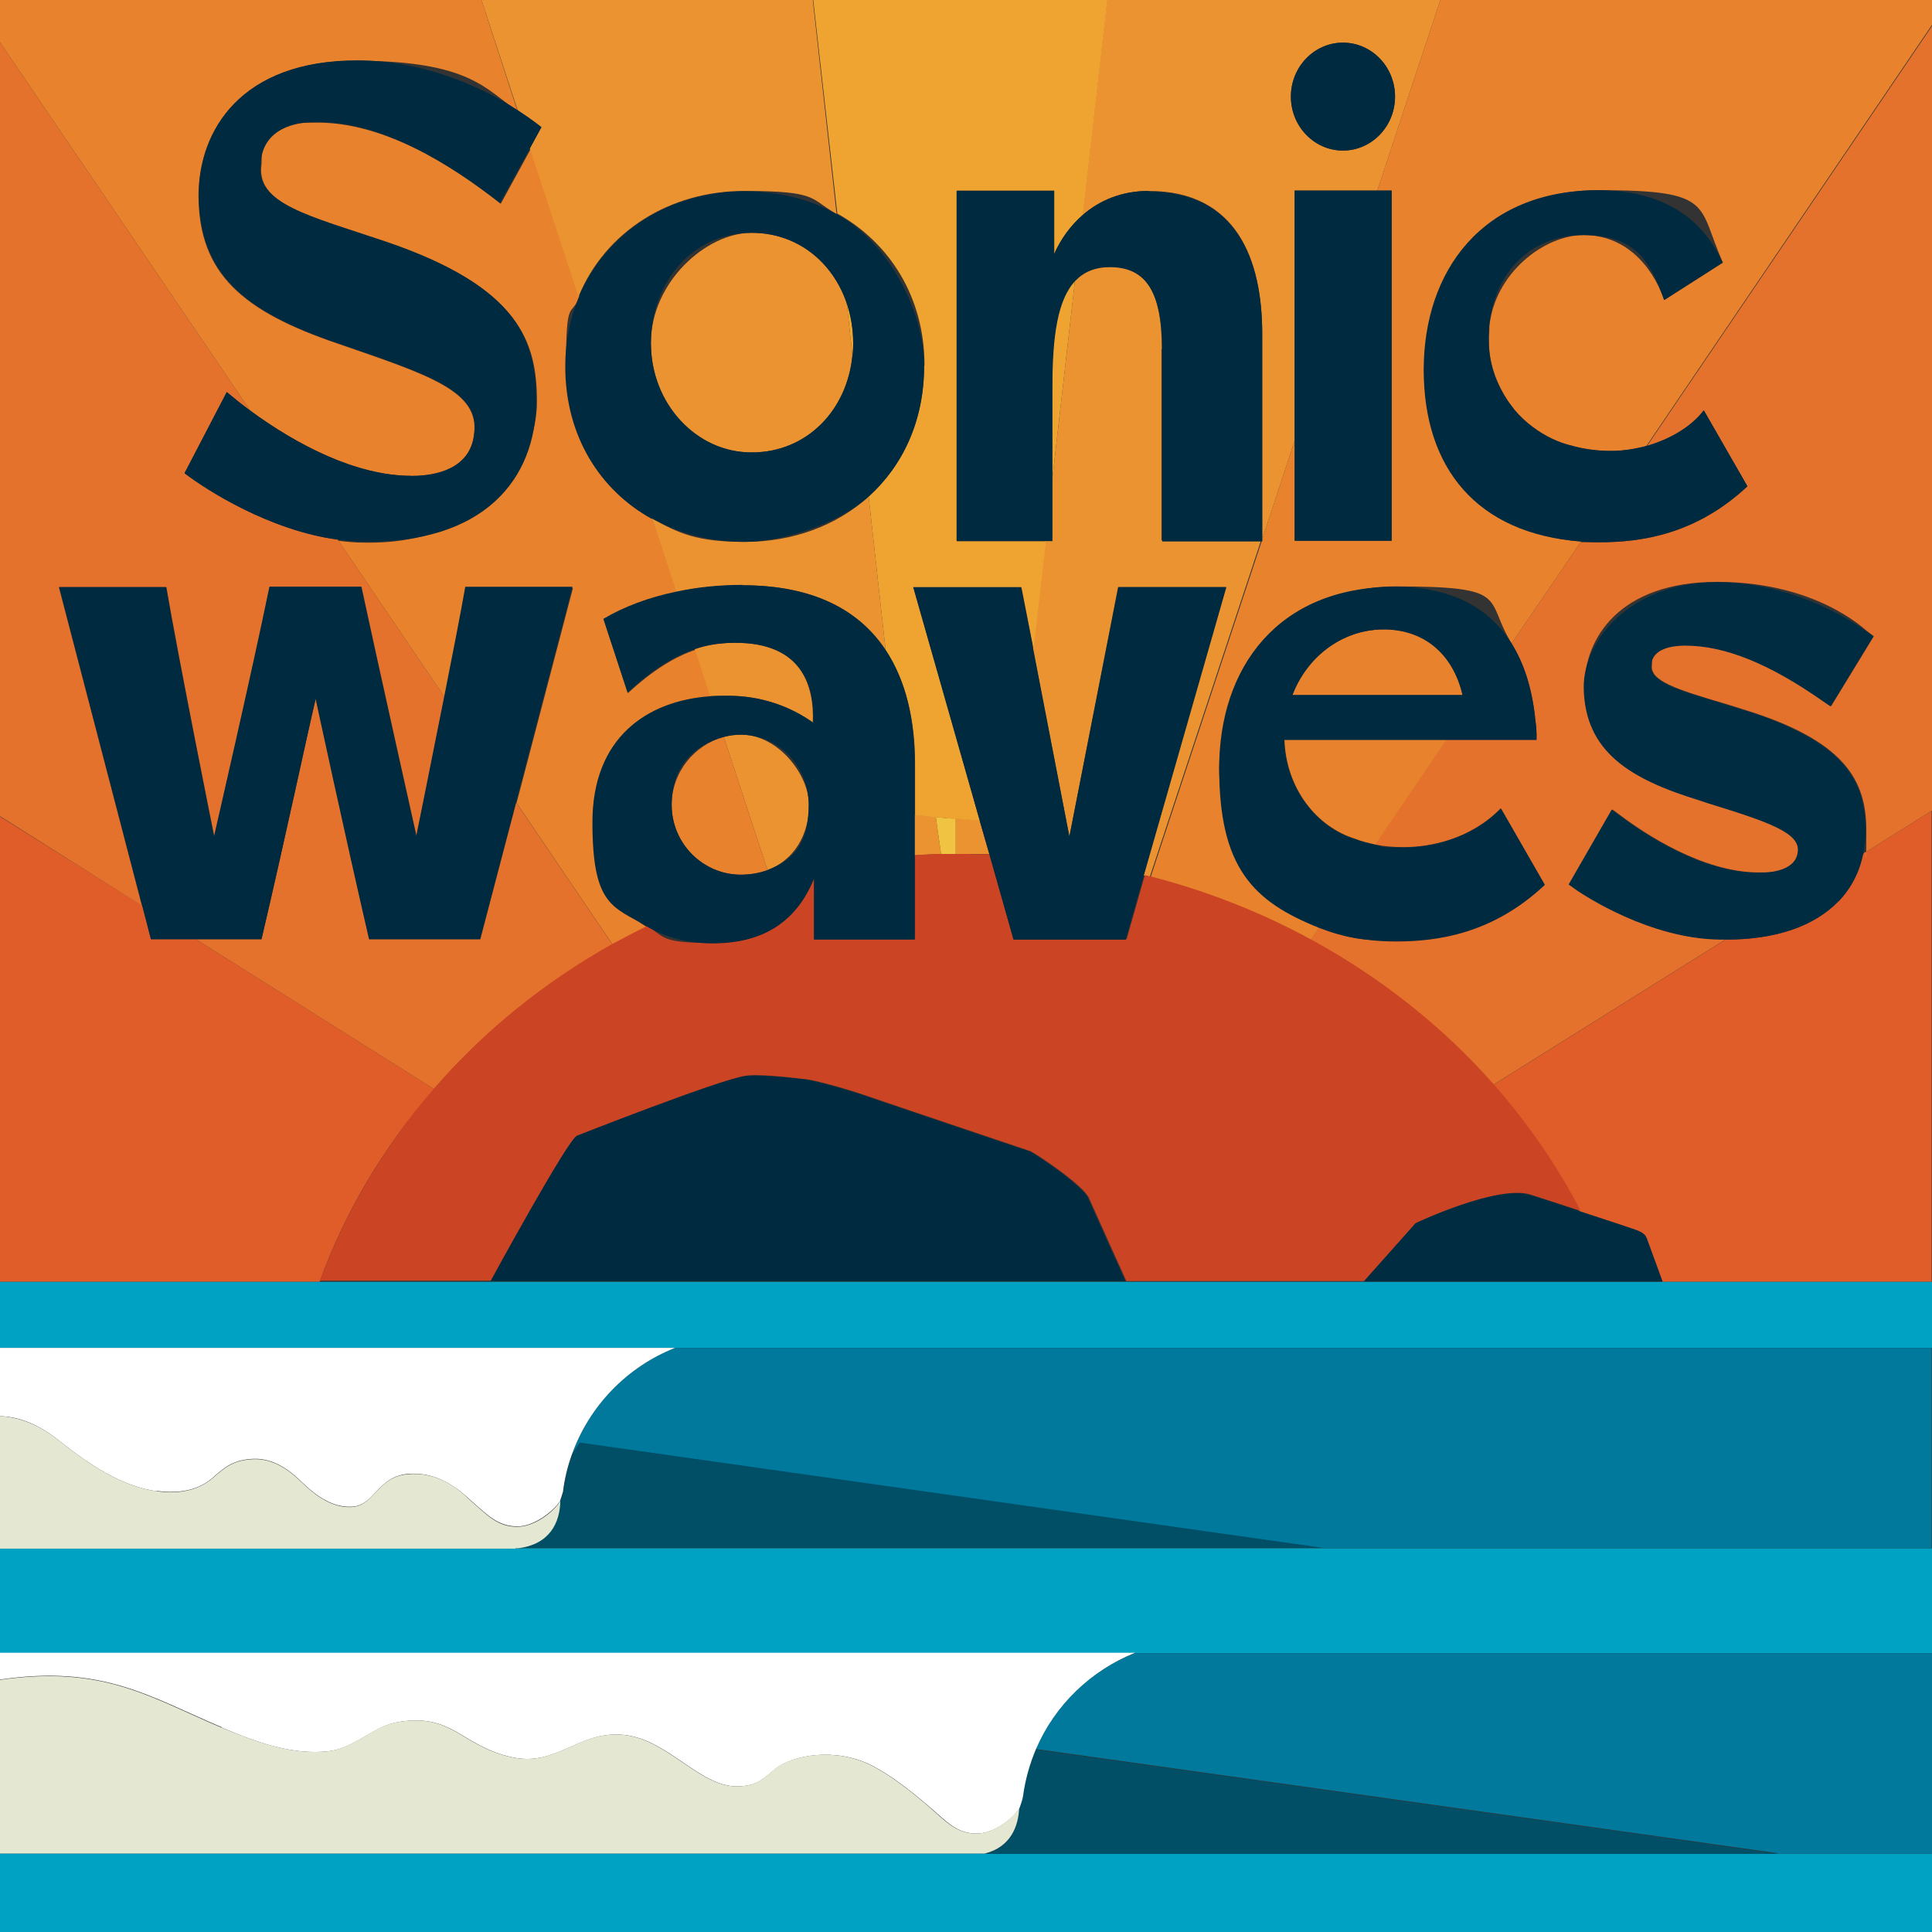
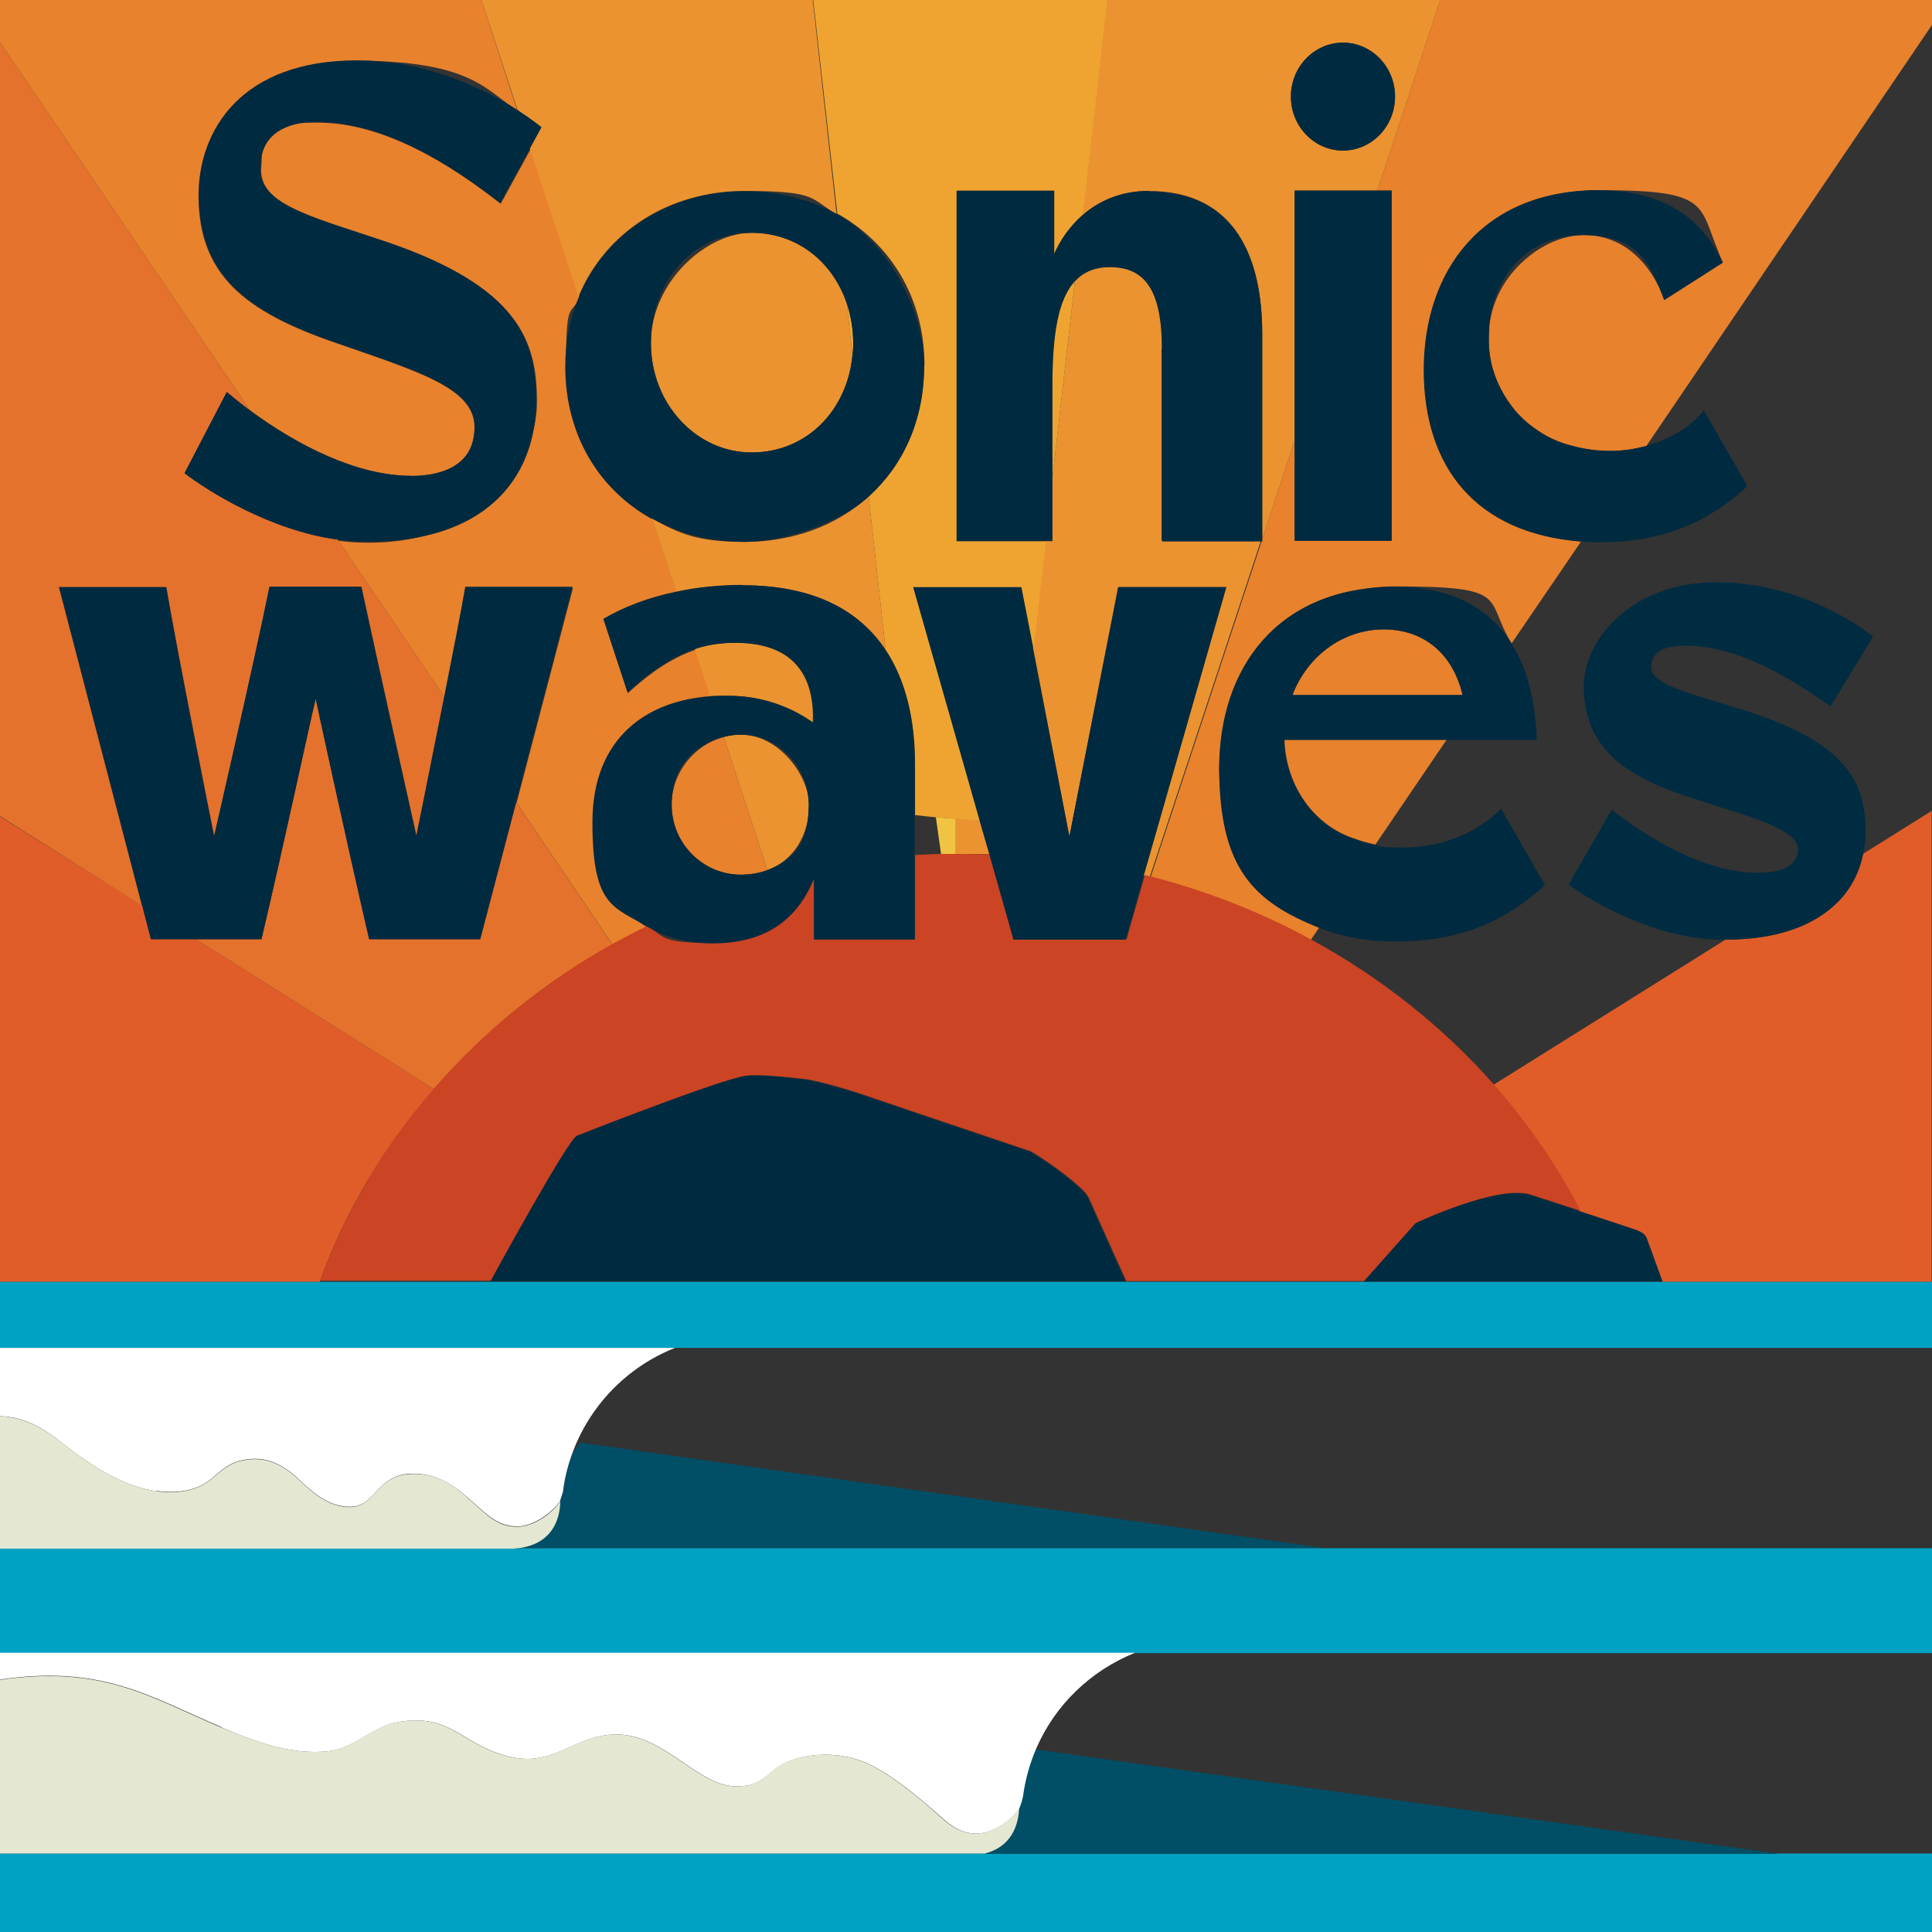
<svg xmlns="http://www.w3.org/2000/svg" viewBox="0 0 512 512">
  <rect x="0" y="0" width="512" height="512" fill="#333333" stroke="none" />
  <defs>
    <style>      .cls-1 {        fill: #f0c442;      }      .cls-2 {        fill: #00a2c3;      }      .cls-3 {        fill: #e4e8d2;      }      .cls-4 {        fill: #efa431;      }      .cls-5 {        fill: #eb9330;      }      .cls-6 {        fill: #e05d29;      }      .cls-7 {        fill: #e4722c;      }      .cls-8 {        fill: #fff;      }      .cls-9 {        fill: #00799c;      }      .cls-10 {        fill: #cb4424;      }      .cls-11 {        fill: #002c42;      }      .cls-12 {        fill: #e8822d;      }      .cls-13 {        fill: #002a3f;      }      .cls-14 {        fill: #004f66;      }    </style>
  </defs>
  <g>
    <g id="Layer_1">
      <g>
        <path class="cls-6" d="M115,288.6l-63.1-39.7h-11.9l-2.3-8.9L0,216.4v123.3h84.7c6.8-18.7,17.1-36,30.3-51Z" />
        <path class="cls-7" d="M162.3,250.3l-25.5-37.6-9.5,36.2h-29.4c-6.5-28.1-14.2-63.9-14.2-63.9-2.4,10.1-7.8,35.8-14.4,63.9h-17.4l63.1,39.7c13.2-15.2,29.2-28.2,47.3-38.3Z" />
        <path class="cls-7" d="M15.7,155.6h28.4c3.1,18.3,12.7,66.1,12.7,66.1,0,0,10.3-44.7,14.7-66.2h24.3c4.5,20.9,14.1,63.8,14.6,66.1.3-1.4,3.9-19.2,7.4-36.9l-28.3-41.7c-17.9-2.4-34.6-13-40.6-17.6l11.2-21.5c1.9,1.6,4,3.3,6.2,4.9L0,11.2v205.1l37.6,23.7-22-84.4Z" />
        <path class="cls-12" d="M151.9,155.6l-15,57.2,25.5,37.6c3-1.7,6-3.2,9.1-4.7-9-5.3-14.4-15-14.4-27.6,0-22.3,14.3-32.2,31.3-33.4l-4.1-12.5c-5.3,1.8-11.1,5.2-17.9,11.5l-6.4-19.5c5.4-3.2,12-5.6,19.3-7.2l-6.4-19.5c-13.7-7.6-22.9-21.9-22.9-40.4s1.3-12.9,3.6-18.4l-12.9-39.3-8,14.6c-13.5-10.6-31.1-21.5-48.5-21.5s-14.5,3.6-14.9,11.1c-1.5,10.6,13,13.8,33.1,20.6,35.3,12,39.9,26.3,39.9,42.3s-13.9,38-46,37.3c-2.2,0-4.4-.2-6.6-.5l28.3,41.7c2.2-11.2,4.4-22.3,5.6-29.2h28.4Z" />
        <path class="cls-12" d="M178,213.3c0,10.3,8.4,18.5,18.3,18.5,2.6,0,5-.5,7.1-1.2l-11.6-35.3c-7.8,2.1-13.8,9.4-13.8,18Z" />
        <path class="cls-12" d="M108.9,126.2c9.5,0,15.9-3.6,16.7-11.1,1.7-11.5-12.3-15.8-36-24-25.4-8.6-36.9-18.6-37-39.2,0-17.4,11.3-35.8,41.9-35.8s34.4,8,42.6,13.2L127.6,0H0v11.2l66.3,97.6c12.4,9.2,28.1,17.3,42.7,17.3Z" />
-         <path class="cls-5" d="M249.4,226.4l-1.4-9.9c-2.1-.2-4-.4-5.6-.6v10.8c2.3-.2,4.6-.3,7-.3Z" />
        <path class="cls-5" d="M172.8,137.4l6.4,19.5c5.6-1.2,11.5-1.8,17.6-1.8,19.1,0,31,6.8,37.9,17.1l-4.5-40.6c-8.5,7.7-20.1,12-32.8,12s-17.4-2.2-24.6-6.2Z" />
        <path class="cls-5" d="M196.3,194.7c-1.6,0-3.1.2-4.5.6l11.6,35.3c7.1-2.7,11-9.4,11-17.3s-8.1-18.6-18-18.6Z" />
        <path class="cls-5" d="M143.4,33.8l-3,5.5,12.9,39.3c7.1-17.2,24.1-28,44-28s17.3,2.2,24.4,6.1L215.4,0h-87.8l9.6,29.3c4,2.6,6.3,4.5,6.3,4.5Z" />
        <path class="cls-5" d="M199.2,119.9c14.6,0,25.3-11.2,26.7-25.7l-1.5-13.8c-3.7-10.9-13.1-18.7-25.2-18.7s-26.7,13.1-26.7,29.2,11.5,29,26.7,29Z" />
        <path class="cls-5" d="M192.5,184.4c.2,0,.4,0,.6,0,8.1,0,16,2.6,22.3,7.1.4-9.7-2.8-22.1-22.8-21.1-2.8.1-5.6.6-8.5,1.6l4.1,12.5c1.2,0,2.4-.1,3.6-.1s.5,0,.7,0Z" />
        <path class="cls-1" d="M252.5,226.3c.3,0,.6,0,.8,0v-9.4c-.3,0-.7,0-1,0-1.5-.1-2.9-.2-4.3-.4l1.4,9.9c1,0,2.1,0,3.1,0Z" />
        <path class="cls-6" d="M487.2,238.9c-6.4,6.6-16.6,10.1-29.7,10.1s-.1,0-.2,0l-61.7,38.6c9,10.2,16.8,21.4,23,33.5,5.9,2,11.8,3.9,14.8,4.9,1.9.7,2.5,1.3,2.9,2.2l4.2,11.5h-11.6s83,0,83,0v-124.8l-18.2,11.4c-1,4.9-3.2,9.2-6.6,12.7Z" />
-         <path class="cls-7" d="M451.5,108.7l11.6,20.2c-13.7,12.8-28.2,14.8-39.2,14.8s-3.3,0-4.9-.2l-18.4,27c3,4.9,5.2,11.2,6.2,19.4h0v.2c.2,1.4.3,2.8.4,4.3v.3s0,1.3,0,1.3h-23.9l-18.9,27.8c2.4.5,4.9.7,7.5.7,7.2,0,17.8-2.1,25.8-10.3l11.6,20.2c-13.8,12.9-28.3,14.9-39.4,14.9s-14.5-1.3-20.3-3.6l-2.3,3.4c18.5,10.1,34.9,23.1,48.4,38.4l61.7-38.6c-.4,0-.9,0-1.4,0-18.8-.1-36.1-11.8-38-13.1l-2.1-1.5,11.4-19.8,2.3,1.7c6,4.5,21.5,15,36.5,15s9.9-.7,10.5-5.4c.8-5.1-7.6-8-23.7-13l-2.4-.8c-18.3-5.6-30.5-12.8-30.6-30,0-12.8,9.2-27.8,35.2-27.8s38.8,12.4,39.5,12.9l2,1.5-11.3,18.5-2.2-1.5c-14-9.8-25.8-14.6-36.3-14.6s-8.8.7-9,5.2c-.7,4.2,6.6,6.5,18.4,10,1.8.5,3.6,1.1,5.5,1.7,27.3,8.3,32.9,18.9,32.9,32.2s-.2,4.1-.6,6l18.2-11.4V6.6l-75.8,111.7c6.4-1.8,12.1-5.2,15.3-9.5Z" />
        <path class="cls-12" d="M365,50.5h3.8v92.8h-25.7v-26.5l-8.6,26.1v.4h-.1l-29.5,89.2c15,3.9,29.3,9.6,42.4,16.7l2.3-3.4c-17.5-7-26.5-23.3-26.5-42.4s15.5-48,46.6-48,23.5,3.2,30.9,15.1l18.4-27c-27.6-2.1-41.6-21.6-41.6-45.5s15.4-47.6,46.3-47.6,26,3.9,32.9,19.2l-15.5,9.9c-3.6-9.8-10.8-17.2-21.4-17.2s-23.6,10.2-25,24.2c0,.1,0,.3,0,.4,0,.7,0,1.4-.1,2.1,0,.2,0,.4,0,.7s0,0,0,0c0,.1,0,.3,0,.4s0,.3,0,.5h0s0,0,0,0c0,5,1.5,9.7,3.9,13.8,0,.2.2.3.3.5.4.6.7,1.2,1.1,1.7.4.6.8,1.1,1.2,1.6,0,0,.1.2.2.3,1.5,1.8,3.1,3.3,5,4.7,3.1,2.3,6.7,4.1,10.6,5,3.1.8,6.5,1.3,10.1,1.3,3.1,0,6.3-.5,9.3-1.3L512,6.6V0h-130.3l-16.7,50.5Z" />
        <path class="cls-12" d="M359.4,222.4c1.6.6,3.3,1,5.1,1.4l18.9-27.8h-43c.4,12.7,8.3,23.2,19.1,26.4Z" />
        <path class="cls-12" d="M366.3,166.8c-10.7.2-19.9,7.2-23.8,17.4h45.1c-2.5-10.7-10.1-17.5-21.3-17.4Z" />
        <path class="cls-5" d="M304.4,50.6c23.3,0,30.1,18.1,30.1,37.8v54.5l8.6-26.1V50.5h21.9L381.7,0h-88.3l-6.5,57c4.6-4,10.5-6.4,17.5-6.4ZM355.9,11.3c7.6,0,13.8,6.4,13.8,14.3s-6.2,14.3-13.8,14.3-13.8-6.4-13.8-14.3,6.2-14.3,13.8-14.3Z" />
        <path class="cls-5" d="M307.9,92.5c0-15.8-4.6-21.9-13.9-21.9s-6.9,1.2-9.1,3.6l-6.1,53.4v15.7h-1.8l-3.3,28.6,9.6,49.3v.4c.1,0,.2-.4.2-.4l12.8-65.6h28.6l-21.9,76.4c.6.1,1.2.3,1.7.4l29.5-89.2h-26.4v-50.8Z" />
        <path class="cls-5" d="M255.8,226.3c2.1,0,4.3,0,6.4.1l-2.6-9c-2-.2-4.1-.3-6.3-.5v9.4c.8,0,1.6,0,2.4,0Z" />
        <path class="cls-4" d="M244.9,97c0,14.5-5.7,26.4-14.7,34.6l4.5,40.6c5.5,8.3,7.8,18.9,7.8,30.1v13.7c1.5.2,3.5.4,5.6.6,1.4.1,2.8.2,4.3.4.3,0,.7,0,1,0,2.1.2,4.3.3,6.3.5l-17.6-61.8h28.6l3.2,16.3,3.3-28.6h-23.6V50.5h25.8v16.8c1.8-4,4.4-7.6,7.6-10.4l6.5-57h-78l6.4,56.7c13.8,7.7,23.1,22.1,23.1,40.2Z" />
        <path class="cls-4" d="M226.1,90.9c0-3.7-.6-7.3-1.7-10.5l1.5,13.8c.1-1.1.2-2.2.2-3.3Z" />
        <path class="cls-4" d="M278.8,102.4v25.2l6.1-53.4c-4.7,4.9-6.1,14.7-6.1,28.1Z" />
        <path class="cls-10" d="M298.3,249h-29.7l-6.4-22.6c-2.1,0-4.2-.1-6.4-.1s-1.6,0-2.4,0c-.3,0-.6,0-.8,0-1,0-2.1,0-3.1,0-2.3,0-4.7.2-7,.3v22.3h-26.7v-16.2c-4.3,10.5-12.5,17.2-26.8,17.2s-12.6-1.6-17.5-4.5c-3.1,1.5-6.1,3.1-9.1,4.7-18.1,10.1-34.1,23.1-47.3,38.3-13.1,15.1-23.4,32.3-30.3,51h45.4s20.6-37.9,22.9-38.5c0,0,37.7-14.9,44.5-15.8,2.6-.5,10.3.2,16,.9,2.7.3,11.2,2.7,15.2,4.1,16.1,5.5,43.3,14.6,44.1,14.9,1.1.3,14.3,9.1,15.7,12.5,1.5,3.4,9.9,22,9.9,22h-168.2s231.3,0,231.3,0l13.7-15.4s21.7-10.3,30.4-7.5c3.2,1,8.2,2.7,13.2,4.3-6.2-12-14-23.2-23-33.5-13.5-15.3-29.9-28.3-48.4-38.4-13.2-7.2-27.4-12.8-42.4-16.7-.6-.1-1.2-.3-1.7-.4l-4.8,16.9Z" />
        <polygon class="cls-2" points="471.7 491.2 258.8 491.2 258.8 491.2 0 491.2 0 512 512 512 512 491.2 471.7 491.2 471.7 491.2" />
        <path class="cls-2" d="M350.6,410.3h-214s0,0-.1,0H0v27.8h512v-27.8h-161.4,0Z" />
        <polygon class="cls-2" points="361.4 339.7 361.4 339.7 130.1 339.7 84.7 339.7 0 339.7 0 357.2 512 357.2 512 339.7 429 339.7 361.4 339.7" />
-         <path class="cls-9" d="M0,438.1h300.7c-11.7,4.6-21.2,13.8-26.2,25.4l197.2,27.7h40.3v-53.1H0Z" />
        <path class="cls-14" d="M270,479.2s0,0,0-.1c-.1,5.2-2.4,10.5-9.1,12.2h-2.3s212.9,0,212.9,0h0s-197.2-27.7-197.2-27.7c-1.7,4-2.9,8.3-3.5,12.7-.2,1.1-.6,2-.9,3Z" />
        <path class="cls-8" d="M58.7,457.8c9.9,4.2,18.9,7.3,28.3,6.3,6.8-.7,11.9-6.6,18.3-7.7,14.8-2.6,16.9,6.4,30.5,9.3,11.7,2.5,17.3-6.8,28.9-6,12,.8,20.5,13.7,30.5,13.7,5.3,0,6.8-1.8,10.1-4.5,4.6-3.8,16.2-6,26-.9,4.8,2.5,9.8,6.4,14.4,10.3h0c5.1,4.3,7.8,7.8,13.5,7.6,4.2-.1,9.2-3.8,11-6.8.3-.9.7-1.9.9-3,.6-4.5,1.8-8.7,3.5-12.7,5-11.6,14.5-20.7,26.2-25.4H0v7.1c27.3-4,39.8,4.6,58.7,12.6Z" />
        <path class="cls-3" d="M261,491.2c6.7-1.7,8.9-7,9.1-12.2,0,0,0,0,0,.1-1.8,3-6.8,6.7-11,6.8-5.7.2-8.5-3.3-13.5-7.6h0c-4.6-3.9-9.6-7.8-14.4-10.3-9.8-5.1-21.4-2.9-26,.9-3.3,2.7-4.7,4.5-10.1,4.5-10,0-18.5-12.9-30.5-13.7-11.6-.8-17.1,8.5-28.9,6-13.6-2.9-15.7-11.9-30.5-9.3-6.4,1.1-11.5,7-18.3,7.7-9.4,1-18.4-2.2-28.3-6.3-18.9-8-31.3-16.6-58.7-12.6v46h261Z" />
-         <path class="cls-9" d="M0,357.2h178.9c-12.8,5-22.8,15.4-27.4,28.4l2.1-3.2,196.9,27.9h161.4v-53.1H0Z" />
        <path class="cls-14" d="M148.4,397.8c0,0,0-.1.1-.2-.1,5.7-2.9,11.6-11.2,12.6-.2,0-.4,0-.7,0h214,0s-196.9-27.9-196.9-27.9l-2.1,3.2c-1.1,3.1-1.9,6.3-2.3,9.7-.2.9-.5,1.7-.8,2.5Z" />
        <path class="cls-8" d="M41.6,395.1c6,.8,11.1-.2,14.9-3.6,3.2-2.8,5.4-4.7,10.8-4.9,6.3-.2,11,4.6,12.4,5.9,4,3.9,8.2,6.9,13.2,6.8,6.5-.1,6.9-7.9,15.1-8.7,6.8-.6,12.1,2.7,16.4,6.7,4.7,4.1,7.5,7.3,13,7.2,4.1-.1,9.1-3.8,11-6.7.3-.8.5-1.6.8-2.5.4-3.4,1.2-6.6,2.3-9.7,4.6-13,14.7-23.4,27.4-28.4H0v18.1c4.8.1,10.1,2,15.8,6.6,7.8,6.2,16.6,12.1,25.8,13.3Z" />
        <path class="cls-3" d="M136.6,410.3c.2,0,.4,0,.7,0,8.4-1,11.1-6.8,11.2-12.6,0,0,0,.1-.1.2-1.9,3-6.8,6.6-11,6.7-5.5.2-8.3-3.1-13-7.2-4.2-4.1-9.6-7.4-16.4-6.7-8.2.7-8.6,8.5-15.1,8.7-5,.1-9.2-2.9-13.2-6.8-1.4-1.3-6.1-6.1-12.4-5.9-5.4.2-7.6,2.1-10.8,4.9-3.9,3.4-9,4.4-14.9,3.6-9.2-1.2-18-7.1-25.8-13.3-5.7-4.6-11.1-6.4-15.8-6.6v35.1h136.5s0,0,.1,0Z" />
        <path class="cls-13" d="M288.4,317.6c-1.5-3.4-14.6-12.2-15.7-12.5-.8-.2-28-9.4-44.1-14.9-4.1-1.4-12.6-3.8-15.2-4.1-5.6-.7-13.4-1.4-16-.9-6.8,1-44.5,15.8-44.5,15.8-2.3.7-22.9,38.5-22.9,38.5h168.2s-8.4-18.6-9.9-22Z" />
        <path class="cls-11" d="M375.1,324.2l-13.7,15.4h0s67.6,0,67.6,0h11.6s-4.2-11.5-4.2-11.5c-.4-.9-1-1.5-2.9-2.2-3-1-8.9-3-14.8-4.9-5-1.7-10-3.3-13.2-4.3-8.7-2.8-30.4,7.5-30.4,7.5Z" />
        <polygon class="cls-13" points="343.1 116.8 343.1 143.3 368.8 143.3 368.8 50.5 365 50.5 343.1 50.5 343.1 116.8" />
        <path class="cls-13" d="M355.9,39.9c7.6,0,13.8-6.4,13.8-14.3s-6.2-14.3-13.8-14.3-13.8,6.4-13.8,14.3,6.2,14.3,13.8,14.3Z" />
        <path class="cls-13" d="M142.1,106.3c0-15.9-4.6-30.3-39.9-42.3-20.1-6.8-34.7-10-33.1-20.6.3-7.5,6.3-11.1,14.9-11.1,17.4,0,35,10.9,48.5,21.5l8-14.6,3-5.5s-2.3-1.9-6.3-4.5c-8.2-5.3-23.8-13.2-42.6-13.2-30.6,0-41.9,18.4-41.9,35.8.2,20.6,11.7,30.6,37,39.2,23.7,8.2,37.7,12.5,36,24-.8,7.5-7.3,11.1-16.7,11.1-14.5,0-30.3-8.2-42.7-17.3-2.2-1.6-4.3-3.3-6.2-4.9l-11.2,21.5c6,4.6,22.7,15.2,40.6,17.6,2.2.3,4.4.5,6.6.5,32.1.7,46-16.5,46-37.3Z" />
        <path class="cls-13" d="M172.8,137.4c7.2,4,15.6,6.2,24.6,6.2s24.2-4.3,32.8-12c9.1-8.2,14.7-20.1,14.7-34.6s-9.3-32.6-23.1-40.2c-7.1-4-15.5-6.1-24.4-6.1-19.8,0-36.8,10.8-44,28-2.3,5.5-3.6,11.7-3.6,18.4,0,18.5,9.2,32.8,22.9,40.4ZM199.2,61.7c12.1,0,21.5,7.7,25.2,18.7,1.1,3.3,1.7,6.8,1.7,10.5s0,2.2-.2,3.3c-1.4,14.6-12.1,25.7-26.7,25.7s-26.7-12.9-26.7-29,11-29.2,26.7-29.2Z" />
        <path class="cls-13" d="M304.4,50.6c-7,0-12.9,2.4-17.5,6.4-3.2,2.8-5.8,6.3-7.6,10.4v-16.8h-25.8v92.8h25.4v-40.9c0-13.5,1.4-23.2,6.1-28.1,2.2-2.3,5.2-3.6,9.1-3.6,9.3,0,13.9,6.1,13.9,21.9v50.8h26.5v-54.9c0-19.7-6.8-37.8-30.1-37.8Z" />
        <path class="cls-13" d="M463.1,128.9l-11.6-20.2c-3.2,4.3-8.9,7.7-15.3,9.5-3,.8-6.2,1.3-9.3,1.3-3.6,0-7-.4-10.1-1.3-3.9-.9-7.5-2.6-10.6-5-1.8-1.3-3.5-2.9-5-4.7,0,0-.1-.2-.2-.3-.4-.5-.8-1.1-1.2-1.6-.4-.6-.8-1.1-1.1-1.7,0-.2-.2-.3-.3-.5-2.4-4.1-3.8-8.8-3.9-13.8,0,0,0,0,0,0h0c0-.2,0-.3,0-.5s0-.3,0-.4c0,0,0,0,0,0,0-.2,0-.4,0-.7,0-.7,0-1.4.1-2.1,0-.1,0-.3,0-.4,1.4-14,10.7-24.2,25-24.2s17.8,7.4,21.4,17.2l15.5-9.9c-6.9-15.3-20.7-19.2-32.9-19.2-30.9,0-46.3,21.5-46.3,47.6s14.1,43.4,41.6,45.5c1.6.1,3.2.2,4.9.2,11,0,25.5-2,39.2-14.8Z" />
        <path class="cls-11" d="M487.2,238.9c3.4-3.5,5.6-7.8,6.6-12.7.4-1.9.6-3.9.6-6,0-13.3-5.6-23.8-32.9-32.2-1.9-.6-3.8-1.1-5.5-1.7-11.8-3.5-19-5.8-18.4-10,.2-4.5,5.7-5.2,9-5.2,10.5,0,22.3,4.8,36.3,14.6l2.2,1.5,11.3-18.5-2-1.5c-.7-.5-17.1-12.9-39.5-12.9s-35.2,15-35.2,27.8c.2,17.2,12.4,24.4,30.6,30l2.4.8c16.2,5,24.6,7.9,23.7,13-.6,4.7-6.8,5.4-10.5,5.4-15,0-30.5-10.5-36.5-15l-2.3-1.7-11.4,19.8,2.1,1.5c1.9,1.3,19.3,12.9,38,13.1.5,0,.9,0,1.4,0,0,0,.1,0,.2,0,13.1,0,23.3-3.5,29.7-10.1Z" />
        <polygon class="cls-13" points="268.6 249 280.3 249 287.5 249 298.3 249 303.1 232.1 325 155.6 296.4 155.6 283.5 221.2 283.4 221.6 283.3 221.2 273.8 171.9 270.6 155.6 242 155.6 259.6 217.4 262.2 226.4 268.6 249" />
        <path class="cls-13" d="M409.4,234.5l-11.6-20.2c-8,8.1-18.6,10.3-25.8,10.3s-5.1-.2-7.5-.7c-1.8-.3-3.5-.8-5.1-1.4-10.8-3.2-18.7-13.8-19.1-26.4h66.9v-1.3s0-.3,0-.3c0-1.5-.2-2.9-.4-4.3v-.2h0c-.9-8.2-3.1-14.5-6.2-19.4-7.4-12-19.8-15.1-30.9-15.1-31.2,0-46.6,21.6-46.6,48s8.9,35.4,26.5,42.4c5.8,2.3,12.6,3.6,20.3,3.6,11.1,0,25.6-2,39.4-14.9ZM366.3,166.8c11.2-.2,18.8,6.6,21.3,17.4h-45.1c3.9-10.2,13.1-17.2,23.8-17.4Z" />
        <path class="cls-13" d="M83.6,185s7.7,35.8,14.2,63.9h29.4l9.5-36.2,15-57.2h-28.4c-1.2,6.9-3.4,18.1-5.6,29.2-3.5,17.7-7.1,35.4-7.4,36.9-.5-2.3-10.1-45.2-14.6-66.1h-24.3c-4.4,21.5-14.7,66.2-14.7,66.2,0,0-9.6-47.8-12.7-66.1H15.7l22,84.4,2.3,8.9h29.3c6.6-28.1,12-53.8,14.4-63.9Z" />
        <path class="cls-13" d="M196.8,155c-6.1,0-12.1.6-17.6,1.8-7.3,1.5-13.9,4-19.3,7.2l6.4,19.5c6.8-6.3,12.6-9.8,17.9-11.5,2.9-1,5.7-1.4,8.5-1.6,20.1-1,23.2,11.4,22.8,21.1-6.3-4.5-14.1-7.1-22.3-7.1s-.4,0-.6,0c-.2,0-.4,0-.7,0-1.2,0-2.4,0-3.6.1-17,1.2-31.3,11.1-31.3,33.4s5.5,22.3,14.4,27.6c4.9,2.9,10.8,4.5,17.5,4.5,14.4,0,22.6-6.7,26.8-17.2v16.2h26.7v-46.7c0-11.2-2.2-21.8-7.8-30.1-6.8-10.3-18.8-17.1-37.9-17.1ZM203.4,230.6c-2.1.8-4.4,1.2-7.1,1.2-10,0-18.3-8.2-18.3-18.5s6-15.9,13.8-18c1.5-.4,3-.6,4.5-.6,10,0,18,8.3,18,18.6s-3.9,14.6-11,17.3Z" />
      </g>
    </g>
  </g>
</svg>